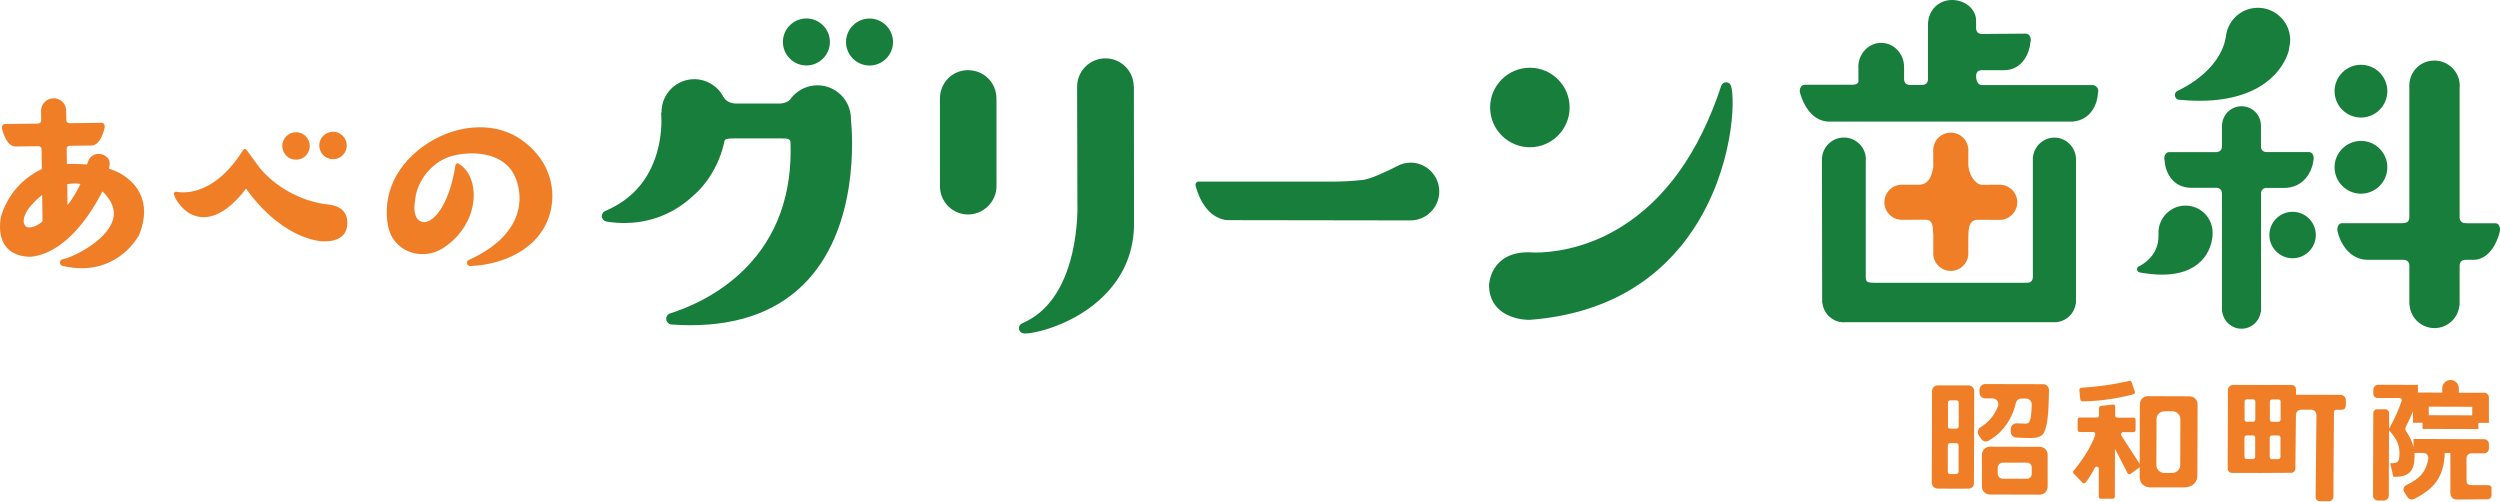
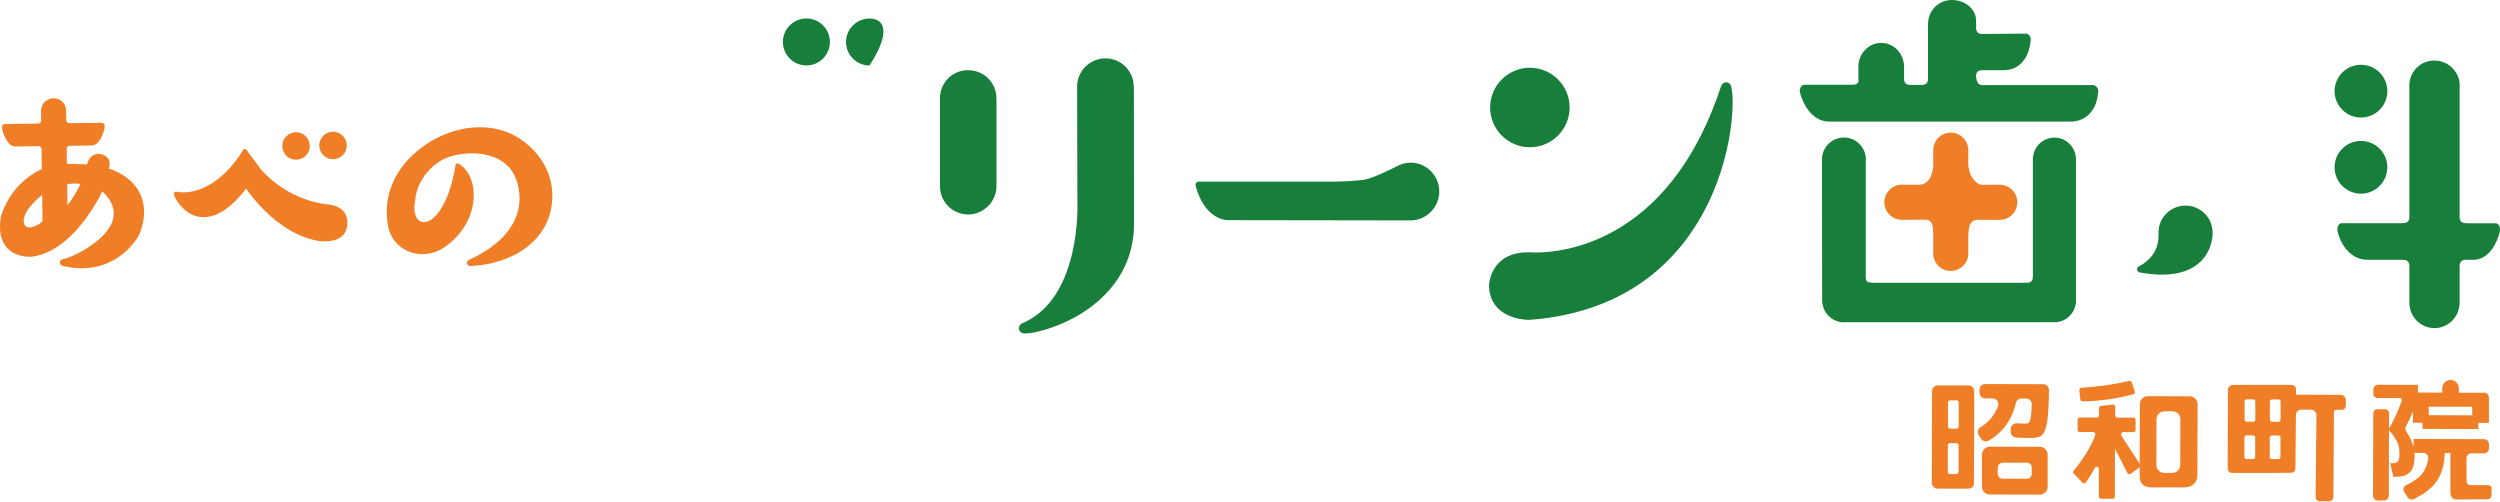
<svg xmlns="http://www.w3.org/2000/svg" width="259" height="52" viewBox="0 0 259 52" fill="none">
  <path d="M146.125 16.853C145.625 16.853 145.132 16.982 144.668 17.246C143.947 17.624 141.913 18.609 141.156 18.638C141.128 18.638 141.092 18.638 141.064 18.652C140.107 18.759 139.051 18.816 137.909 18.816H124.182C124.082 18.816 123.982 18.859 123.925 18.938C123.868 19.016 123.839 19.116 123.861 19.216C123.889 19.352 124.617 22.578 127.151 22.807C127.158 22.807 127.173 22.807 127.18 22.807C127.18 22.807 146.032 22.835 146.117 22.835C147.766 22.835 149.108 21.493 149.108 19.837C149.108 18.181 147.766 16.846 146.117 16.846L146.125 16.853Z" fill="#177F3B" />
  <path d="M158.495 15.255C160.765 15.255 162.613 13.406 162.613 11.136C162.613 8.866 160.765 7.017 158.495 7.017C156.225 7.017 154.376 8.866 154.376 11.136C154.376 13.406 156.225 15.255 158.495 15.255Z" fill="#177F3B" />
  <path d="M179.324 8.88C179.252 8.666 179.06 8.523 178.831 8.523C178.603 8.523 178.396 8.673 178.317 8.894C176.047 15.797 172.507 20.744 167.789 23.606C163.984 25.919 160.451 26.161 159.116 26.161C158.673 26.161 158.423 26.133 158.423 26.133C158.409 26.133 158.402 26.133 158.388 26.133H158.345C154.362 26.133 154.269 29.502 154.262 29.538C154.262 32.379 156.881 33.135 158.423 33.135H158.452C158.452 33.135 158.466 33.135 158.473 33.135C162.492 32.836 166.047 31.758 169.038 29.945C171.579 28.403 173.735 26.318 175.434 23.749C179.559 17.517 179.809 10.307 179.324 8.866V8.88Z" fill="#177F3B" />
  <path d="M100.297 7.267C98.663 7.267 97.378 8.566 97.378 10.207C97.378 10.357 97.378 10.5 97.378 10.736V19.216C97.378 19.216 97.378 19.266 97.378 19.287C97.378 19.309 97.378 19.33 97.378 19.352V19.387C97.378 19.387 97.378 19.437 97.385 19.459C97.471 21.015 98.749 22.221 100.305 22.221C101.861 22.221 103.238 20.908 103.238 19.287V10.557C103.238 10.557 103.231 10.293 103.231 10.2C103.231 8.566 101.939 7.274 100.297 7.274V7.267Z" fill="#177F3B" />
  <path d="M117.457 8.98C117.457 7.359 116.144 6.046 114.523 6.046C112.903 6.046 111.589 7.359 111.589 8.98C111.589 9.101 111.618 21.029 111.618 21.029C111.618 21.029 111.618 21.036 111.618 21.043C111.618 21.065 111.725 23.549 111.061 26.325C110.183 29.994 108.441 32.407 105.893 33.499C105.679 33.592 105.543 33.813 105.558 34.042C105.572 34.27 105.729 34.456 105.95 34.52C106.022 34.541 106.1 34.549 106.214 34.549C107.314 34.549 111.482 33.571 114.438 30.566C116.486 28.488 117.528 25.961 117.486 22.949L117.471 8.987L117.457 8.98Z" fill="#177F3B" />
  <path d="M244.595 20.066C246.101 20.066 247.329 18.838 247.329 17.332C247.329 15.825 246.101 14.598 244.595 14.598C243.089 14.598 241.861 15.825 241.861 17.332C241.861 18.838 243.089 20.066 244.595 20.066Z" fill="#177F3B" />
  <path d="M244.595 12.178C246.101 12.178 247.329 10.95 247.329 9.444C247.329 7.938 246.101 6.71 244.595 6.71C243.089 6.71 241.861 7.938 241.861 9.444C241.861 10.95 243.089 12.178 244.595 12.178Z" fill="#177F3B" />
  <path d="M258.88 23.32C258.794 23.199 258.659 23.128 258.523 23.128H255.561C255.561 23.128 255.511 23.12 255.482 23.12C255.332 23.12 254.861 23.12 254.818 22.571V9.08C254.818 9.08 254.818 9.058 254.818 9.044C254.818 9.001 254.833 8.951 254.833 8.894C254.833 7.452 253.655 6.274 252.213 6.274C250.771 6.274 249.693 7.352 249.607 8.73C249.607 8.744 249.607 8.758 249.607 8.773C249.607 8.773 249.607 8.78 249.607 8.787C249.607 8.816 249.6 8.851 249.6 8.894C249.6 8.937 249.6 8.973 249.607 9.001C249.607 9.001 249.607 9.008 249.607 9.015V22.578C249.593 22.678 249.565 22.835 249.457 22.949C249.35 23.056 249.179 23.113 248.951 23.113C248.922 23.113 248.901 23.113 248.872 23.12H242.633C242.491 23.12 242.362 23.192 242.276 23.313C242.148 23.492 242.112 23.784 242.184 24.02C242.405 25.034 243.333 26.918 245.31 26.918H248.894C248.894 26.918 248.929 26.918 248.951 26.918C249.101 26.918 249.55 26.918 249.607 27.446V31.515C249.607 31.558 249.615 31.593 249.629 31.629C249.75 32.964 250.871 33.992 252.213 33.992C253.555 33.992 254.668 32.964 254.797 31.636C254.811 31.601 254.818 31.558 254.818 31.515V27.468C254.861 26.918 255.325 26.918 255.482 26.918C255.504 26.918 255.525 26.918 255.539 26.918H256.332C256.332 26.918 256.346 26.918 256.353 26.918C257.202 26.861 257.923 26.326 258.452 25.376C258.794 24.748 258.944 24.141 258.966 24.027C259.037 23.784 259.001 23.499 258.873 23.32H258.88Z" fill="#177F3B" />
-   <path d="M225.765 10.336C226.494 10.408 227.207 10.443 227.878 10.443C230.227 10.443 233.475 9.986 235.595 7.802C236.887 6.474 237.144 5.147 237.151 5.09C237.151 5.054 237.158 5.011 237.151 4.975C237.229 4.683 237.265 4.419 237.265 4.154C237.265 2.306 235.766 0.807 233.917 0.807C232.197 0.807 230.776 2.099 230.598 3.819C229.998 7.452 225.787 9.322 225.608 9.401C225.401 9.494 225.287 9.701 225.323 9.929C225.359 10.158 225.537 10.322 225.765 10.343V10.336Z" fill="#177F3B" />
  <path d="M229.228 24.163C229.228 24.163 229.228 24.127 229.228 24.106C229.228 22.557 227.971 21.3 226.422 21.3C224.873 21.3 223.617 22.557 223.617 24.106C223.617 24.156 223.617 24.198 223.624 24.241C223.624 24.27 223.617 24.298 223.617 24.334C223.71 26.654 221.618 27.575 221.597 27.589C221.461 27.646 221.383 27.789 221.397 27.932C221.411 28.081 221.526 28.196 221.668 28.224C222.504 28.374 223.282 28.453 223.988 28.453C225.759 28.453 227.122 27.974 228.043 27.039C229.242 25.819 229.228 24.277 229.228 24.206C229.228 24.191 229.228 24.177 229.228 24.163Z" fill="#177F3B" />
-   <path d="M237.513 21.943C236.185 21.943 235.107 23.021 235.107 24.348C235.107 25.676 236.185 26.754 237.513 26.754C238.841 26.754 239.919 25.676 239.919 24.348C239.919 23.021 238.841 21.943 237.513 21.943Z" fill="#177F3B" />
-   <path d="M239.67 16.625C239.734 16.396 239.698 16.125 239.577 15.954C239.491 15.825 239.356 15.754 239.213 15.754H234.823C234.68 15.754 234.295 15.718 234.237 15.254V12.977C234.237 12.977 234.237 12.92 234.23 12.899C234.166 11.828 233.295 11.007 232.217 11.007C231.197 11.007 230.333 11.785 230.219 12.791C230.197 12.841 230.19 12.898 230.197 12.956C230.197 12.977 230.197 12.998 230.197 13.02C230.197 13.034 230.197 13.048 230.197 13.063C230.197 13.077 230.197 13.084 230.197 13.098V15.068C230.197 15.068 230.197 15.118 230.197 15.147C230.197 15.368 230.126 15.725 229.612 15.761H224.708C224.565 15.761 224.437 15.832 224.344 15.961C224.223 16.132 224.187 16.396 224.251 16.617C224.301 17.624 224.936 19.458 227.042 19.458H229.712C230.147 19.537 230.197 19.901 230.197 20.065C230.197 20.094 230.197 20.115 230.197 20.144V32.221C230.197 32.279 230.212 32.328 230.233 32.371C230.397 33.335 231.232 34.056 232.217 34.056C233.202 34.056 234.038 33.342 234.202 32.379C234.23 32.328 234.245 32.279 234.245 32.221V19.958C234.28 19.687 234.437 19.523 234.716 19.473H236.6C238.763 19.473 239.548 17.645 239.67 16.646V16.625ZM239.22 16.089C239.22 16.089 239.234 16.089 239.241 16.089C239.234 16.089 239.227 16.089 239.213 16.089H239.22ZM224.694 16.096C224.694 16.096 224.708 16.096 224.715 16.096C224.708 16.096 224.701 16.096 224.687 16.096H224.694ZM230.533 20.094C230.533 20.094 230.533 20.094 230.533 20.087V20.094ZM230.533 15.104C230.533 15.104 230.533 15.104 230.533 15.111V15.104Z" fill="#177F3B" />
  <path d="M198.76 19.138C198.76 19.138 197.154 19.138 197.147 19.138C197.118 19.138 197.083 19.131 197.04 19.131C196.041 19.131 195.22 19.944 195.22 20.951C195.22 21.957 196.033 22.771 197.04 22.771C197.083 22.771 199.481 22.764 199.481 22.764C200.402 22.764 200.209 23.799 200.288 24.27V26.126C200.288 26.126 200.288 26.133 200.288 26.14C200.288 26.169 200.281 26.204 200.281 26.247C200.281 27.247 201.094 28.067 202.101 28.067C203.107 28.067 203.921 27.254 203.921 26.247C203.921 26.204 203.921 26.169 203.914 26.14C203.914 26.14 203.914 26.133 203.914 26.126V24.634C203.957 24.142 203.814 22.771 204.878 22.771C204.878 22.771 207.126 22.778 207.169 22.778C208.168 22.778 208.989 21.964 208.989 20.958C208.989 19.951 208.175 19.138 207.169 19.138C207.126 19.138 205.277 19.145 205.277 19.145C204.614 19.052 203.914 18.088 203.914 16.918C203.914 16.918 203.921 15.604 203.921 15.561C203.921 14.562 203.107 13.741 202.101 13.741C201.094 13.741 200.281 14.555 200.281 15.561C200.281 15.604 200.288 17.282 200.288 17.282C200.166 17.974 199.967 19.131 198.753 19.145L198.76 19.138ZM207.112 19.466C207.112 19.466 207.076 19.466 207.062 19.466C207.062 19.466 207.098 19.466 207.112 19.466Z" fill="#EF7E27" />
  <path d="M215.072 16.403V16.353C215.072 16.353 215.072 16.289 215.058 16.261C214.937 15.133 213.973 14.255 212.838 14.255C211.703 14.255 210.732 15.133 210.618 16.268C210.611 16.296 210.604 16.325 210.604 16.36V28.367C210.604 28.66 210.668 29.038 210.318 29.238C210.176 29.316 209.797 29.288 209.69 29.295H194.243C194.1 29.295 193.601 29.309 193.415 29.152C193.244 29.002 193.294 28.481 193.294 28.36C193.294 28.36 193.294 16.682 193.294 16.667C193.294 16.632 193.308 16.582 193.308 16.525C193.308 15.268 192.287 14.248 191.031 14.248C189.775 14.248 188.754 15.268 188.754 16.525C188.754 16.625 188.775 31.301 188.775 31.301C188.775 31.358 188.79 31.408 188.811 31.458C188.961 32.55 189.91 33.392 191.024 33.392C191.067 33.392 191.145 33.378 191.152 33.378C191.152 33.378 212.717 33.378 212.724 33.378C212.752 33.378 212.788 33.385 212.838 33.385C213.944 33.385 214.88 32.571 215.044 31.486C215.065 31.443 215.072 31.401 215.072 31.351V16.396V16.403ZM210.939 16.418C210.939 16.418 210.939 16.439 210.939 16.453C210.939 16.439 210.939 16.432 210.939 16.418Z" fill="#177F3B" />
  <path d="M217.25 9.065C217.15 8.908 216.993 8.816 216.822 8.816H205.294C204.73 8.759 204.723 7.98 204.723 7.823C204.723 7.816 204.723 7.809 204.723 7.802C204.723 7.788 204.723 7.773 204.723 7.766C204.765 7.474 204.937 7.309 205.215 7.274H207.606C209.591 7.267 210.269 5.396 210.355 4.369C210.426 4.147 210.39 3.89 210.269 3.705C210.176 3.562 210.033 3.483 209.876 3.483L205.301 3.519C204.937 3.505 204.737 3.305 204.723 2.905V2.163C204.723 2.163 204.723 2.12 204.723 2.106C204.708 0.942 203.595 0 202.231 0C200.868 0 199.861 0.999 199.754 2.284C199.747 2.313 199.74 2.341 199.74 2.377V2.427C199.74 2.427 199.74 2.47 199.74 2.491C199.74 2.513 199.74 2.534 199.74 2.555C199.74 2.555 199.74 8.13 199.74 8.159C199.74 8.159 199.74 8.166 199.74 8.173C199.74 8.394 199.676 8.773 199.141 8.801H197.834C197.37 8.759 197.27 8.466 197.263 8.216V8.18C197.263 8.18 197.263 8.145 197.263 8.138C197.263 7.559 197.263 6.981 197.263 6.938C197.263 5.561 196.2 4.44 194.893 4.44C193.587 4.44 192.523 5.561 192.523 6.938C192.523 6.974 192.523 7.003 192.531 7.024V8.494C192.466 8.63 192.324 8.78 191.945 8.78H186.991C186.82 8.773 186.663 8.858 186.563 9.015C186.442 9.208 186.42 9.472 186.506 9.686C186.542 9.829 186.72 10.45 187.106 11.078C187.705 12.049 188.519 12.577 189.454 12.599H214.702C214.702 12.599 214.723 12.599 214.73 12.599C216.708 12.42 217.3 10.65 217.343 9.686C217.414 9.472 217.386 9.237 217.271 9.051L217.25 9.065ZM216.822 9.151C216.836 9.151 216.843 9.151 216.85 9.151C216.836 9.151 216.829 9.151 216.815 9.151H216.822ZM216.993 9.629C216.993 9.629 216.993 9.758 216.957 9.958C216.986 9.758 216.993 9.629 216.993 9.629C217.007 9.601 217.014 9.579 217.022 9.551C217.022 9.579 217.007 9.608 216.993 9.629Z" fill="#177F3B" />
  <path d="M83.543 6.781C84.885 6.781 85.978 5.689 85.978 4.347C85.978 3.005 84.885 1.913 83.543 1.913C82.201 1.913 81.109 3.005 81.109 4.347C81.109 5.689 82.201 6.781 83.543 6.781ZM85.756 4.354C85.756 5.575 84.764 6.56 83.551 6.56C84.771 6.56 85.756 5.568 85.756 4.354Z" fill="#177F3B" />
-   <path d="M90.082 1.92C88.741 1.92 87.648 3.012 87.648 4.354C87.648 5.696 88.741 6.788 90.082 6.788C91.424 6.788 92.517 5.696 92.517 4.354C92.517 3.012 91.424 1.92 90.082 1.92ZM90.504 2.184C90.368 2.155 90.232 2.141 90.09 2.141C90.232 2.141 90.375 2.155 90.504 2.184ZM90.632 6.495C90.454 6.538 90.268 6.567 90.082 6.567C90.275 6.567 90.461 6.545 90.632 6.495C90.803 6.446 90.975 6.381 91.132 6.296C90.975 6.381 90.811 6.446 90.632 6.495Z" fill="#177F3B" />
-   <path d="M88.156 12.306C88.156 10.393 86.6 8.837 84.687 8.837C83.709 8.837 82.781 9.251 82.124 9.979C82.088 10.008 82.06 10.036 82.038 10.072C81.967 10.158 81.903 10.243 81.838 10.336C81.667 10.5 81.367 10.686 80.861 10.729H76.156C75.257 10.65 74.993 10.107 74.993 10.1C74.979 10.065 74.957 10.036 74.929 10.008C74.343 8.901 73.187 8.202 71.931 8.202C70.061 8.202 68.533 9.722 68.533 11.599C68.533 11.614 68.533 11.621 68.533 11.635C68.497 11.692 68.483 11.764 68.497 11.828C68.497 11.849 68.683 13.684 68.055 15.832C67.219 18.688 65.421 20.708 62.701 21.857C62.465 21.957 62.323 22.192 62.351 22.449C62.38 22.706 62.573 22.906 62.822 22.949C63.415 23.049 64.029 23.106 64.657 23.106C66.591 23.106 69.425 22.592 71.959 20.144C72.159 19.98 74.229 18.195 75.007 14.84C75.086 14.483 74.986 14.341 76.085 14.341H80.925C81.467 14.333 81.881 14.348 81.896 14.733C82.088 20.087 80.511 24.491 77.206 27.817C74.451 30.601 71.153 31.922 69.432 32.464C69.161 32.55 68.99 32.807 69.025 33.092C69.061 33.385 69.29 33.599 69.582 33.621C70.246 33.663 70.903 33.692 71.531 33.692C76.792 33.692 80.903 32.093 83.759 28.931C88.934 23.199 88.341 14.162 88.156 12.32C88.156 12.32 88.156 12.313 88.156 12.306ZM74.679 10.258C74.679 10.258 74.693 10.279 74.7 10.293C74.7 10.293 74.686 10.272 74.679 10.258ZM74.693 10.243C74.693 10.243 74.722 10.293 74.75 10.343C74.722 10.293 74.7 10.258 74.693 10.243Z" fill="#177F3B" />
+   <path d="M90.082 1.92C88.741 1.92 87.648 3.012 87.648 4.354C87.648 5.696 88.741 6.788 90.082 6.788C92.517 3.012 91.424 1.92 90.082 1.92ZM90.504 2.184C90.368 2.155 90.232 2.141 90.09 2.141C90.232 2.141 90.375 2.155 90.504 2.184ZM90.632 6.495C90.454 6.538 90.268 6.567 90.082 6.567C90.275 6.567 90.461 6.545 90.632 6.495C90.803 6.446 90.975 6.381 91.132 6.296C90.975 6.381 90.811 6.446 90.632 6.495Z" fill="#177F3B" />
  <path d="M56.727 17.76C56.199 16.496 55.27 15.369 54.043 14.498C52.808 13.62 51.273 13.163 49.617 13.184C47.825 13.206 45.962 13.784 44.356 14.812C42.757 15.84 41.529 17.174 40.816 18.666C40.095 20.165 39.888 21.829 40.216 23.477C40.552 25.176 42.029 26.347 43.814 26.326C44.606 26.319 45.384 26.069 46.055 25.605C47.104 24.884 47.904 23.97 48.432 22.907C48.896 21.964 49.117 20.944 49.075 19.966C49.01 18.588 48.418 17.46 47.49 16.946C47.461 16.925 47.426 16.918 47.39 16.918C47.361 16.918 47.333 16.925 47.304 16.939C47.24 16.968 47.204 17.025 47.19 17.096C46.833 19.423 46.191 20.815 45.72 21.579C45.156 22.485 44.506 23.006 43.942 23.014C43.742 23.014 43.557 22.949 43.393 22.821C43.043 22.55 42.95 22.029 42.936 21.643C42.922 21.229 42.986 20.851 43.014 20.715C43.014 20.694 43.014 20.679 43.014 20.679C43.1 19.723 43.542 18.702 44.235 17.874C44.97 16.989 45.948 16.361 46.983 16.118C47.59 15.975 48.204 15.897 48.803 15.89C50.716 15.868 52.265 16.539 53.05 17.738C53.629 18.624 54.121 20.273 53.614 22.014C53.35 22.928 52.843 23.777 52.101 24.555C51.237 25.462 50.045 26.261 48.568 26.932C48.425 26.997 48.354 27.147 48.382 27.304C48.418 27.453 48.546 27.561 48.703 27.561C50.474 27.503 52.23 27.025 53.643 26.226C55.363 25.248 56.527 23.806 56.991 22.064C57.383 20.608 57.283 19.116 56.72 17.767L56.727 17.76ZM48.703 27.354C48.703 27.354 48.689 27.354 48.682 27.354C48.689 27.354 48.696 27.354 48.711 27.354H48.703Z" fill="#EF7E27" />
  <path d="M33.619 21.136C33.619 21.136 32.648 21.036 31.349 20.536C30.157 20.072 28.429 19.173 26.966 17.467L25.531 15.518C25.488 15.461 25.431 15.433 25.36 15.433C25.289 15.433 25.232 15.468 25.196 15.533C22.833 19.323 20.306 19.915 19.007 19.93C18.55 19.93 18.272 19.865 18.272 19.865C18.25 19.865 18.236 19.865 18.215 19.865C18.158 19.865 18.108 19.887 18.072 19.93C18.022 19.98 18 20.058 18.022 20.13C18.3 21.15 19.385 21.936 19.428 21.971C19.963 22.328 20.535 22.506 21.134 22.499C22.169 22.485 23.247 21.936 24.339 20.865C24.875 20.344 25.274 19.83 25.488 19.53C25.788 19.973 26.488 20.908 27.501 21.9C28.772 23.135 30.799 24.677 33.262 24.998C33.262 24.998 33.269 24.998 33.276 24.998C33.419 25.005 33.555 25.012 33.683 25.005C35.71 24.976 35.996 23.784 35.989 23.07C35.967 21.336 34.325 21.2 33.626 21.143L33.619 21.136Z" fill="#EF7E27" />
  <path d="M30.686 16.546C31.471 16.539 32.107 15.889 32.093 15.104C32.078 14.319 31.436 13.684 30.651 13.698C29.865 13.712 29.23 14.355 29.244 15.14C29.259 15.925 29.901 16.56 30.686 16.546Z" fill="#EF7E27" />
  <path d="M34.518 16.496C35.303 16.489 35.939 15.84 35.925 15.054C35.91 14.269 35.268 13.634 34.483 13.648C33.697 13.662 33.062 14.305 33.076 15.09C33.091 15.875 33.733 16.511 34.518 16.496Z" fill="#EF7E27" />
  <path d="M14.49 20.015C13.912 18.852 12.748 17.931 11.278 17.46C11.37 17.153 11.428 16.732 11.235 16.468C10.992 16.132 10.614 15.94 10.214 15.947C10.1 15.947 9.978 15.968 9.864 15.997C9.522 16.096 9.243 16.375 9.129 16.739C9.1 16.825 9.065 16.924 9.015 17.032C8.801 17.032 8.551 17.017 8.28 17.003C7.923 16.989 7.559 16.967 7.237 16.974C7.123 16.974 7.023 16.974 6.93 16.989L6.909 15.404C6.923 15.24 7.016 15.14 7.173 15.104L9.493 15.076C10.414 15.047 10.778 13.512 10.828 13.277C10.871 13.134 10.849 12.956 10.771 12.849C10.714 12.77 10.628 12.72 10.535 12.72L7.259 12.763C7.173 12.763 6.909 12.763 6.866 12.449L6.852 11.442C6.845 10.736 6.252 10.165 5.539 10.179C4.825 10.193 4.247 10.771 4.254 11.478L4.268 12.506C4.239 12.706 4.111 12.806 3.875 12.806C3.868 12.806 3.861 12.806 3.847 12.806L0.506 12.849C0.413 12.849 0.328 12.899 0.271 12.977C0.192 13.091 0.178 13.27 0.228 13.413C0.285 13.641 0.692 15.176 1.605 15.176L4.004 15.147C4.082 15.154 4.261 15.19 4.304 15.425L4.332 17.517C2.548 18.338 1.491 19.637 0.92 20.586C0.285 21.643 0.085 22.507 0.078 22.542C0.078 22.542 0.078 22.549 0.078 22.556C-0.129 23.898 0.078 24.926 0.685 25.633C1.456 26.518 2.64 26.604 3.112 26.597C3.226 26.597 3.29 26.59 3.297 26.59C5.153 26.368 7.03 25.084 8.722 22.863C9.707 21.572 10.357 20.337 10.607 19.823C11.634 20.793 11.991 21.793 11.684 22.814C11.477 23.485 10.864 24.52 9.115 25.647C8.015 26.354 6.888 26.811 6.524 26.847C6.352 26.868 6.217 27.011 6.21 27.189C6.202 27.36 6.309 27.51 6.474 27.546C7.195 27.717 7.894 27.796 8.565 27.789C10.714 27.76 12.198 26.811 13.062 26.019C13.997 25.162 14.426 24.312 14.44 24.277C14.44 24.277 14.44 24.263 14.447 24.263C15.075 22.657 15.089 21.229 14.49 20.023V20.015ZM0.499 13.056C0.499 13.056 0.506 13.056 0.513 13.056H0.499ZM4.404 22.935C4.189 23.113 3.997 23.249 3.833 23.335C3.825 23.335 3.397 23.563 3.026 23.563C2.89 23.563 2.79 23.535 2.712 23.485C2.398 23.256 2.269 22.642 2.912 21.679C2.912 21.679 3.44 20.922 4.368 20.194L4.404 22.928V22.935ZM6.988 21.25L6.973 19.073C7.152 19.045 7.43 19.016 7.73 19.009C7.973 19.009 8.173 19.023 8.337 19.059C8.123 19.501 7.58 20.551 6.988 21.25ZM8.558 27.582C8.558 27.582 8.522 27.582 8.501 27.582C8.529 27.582 8.558 27.582 8.587 27.582C8.579 27.582 8.565 27.582 8.558 27.582Z" fill="#EF7E27" />
  <path d="M226.85 41.059L222.51 41.044C222.06 41.044 221.696 41.408 221.689 41.858L221.674 47.076C221.674 47.076 221.66 48.247 221.66 48.261L221.674 48.083V48.375V49.403C221.674 50.581 222.895 50.495 222.895 50.495H226.271C226.271 50.495 227.642 50.545 227.649 49.225L227.67 41.88C227.67 41.43 227.306 41.066 226.857 41.059H226.85ZM225.872 48.183C225.872 48.632 225.5 48.996 225.051 48.996H224.216C223.766 48.996 223.402 48.625 223.402 48.175L223.416 43.421C223.416 42.972 223.787 42.608 224.237 42.608H225.072C225.522 42.608 225.886 42.979 225.886 43.429L225.872 48.183Z" fill="#EF7E27" />
  <path d="M215.75 41.58C216.035 41.566 218.17 41.601 221.018 40.852C221.139 40.816 221.21 40.688 221.168 40.566L220.846 39.61C220.811 39.503 220.704 39.445 220.597 39.467C218.94 39.838 217.284 40.074 215.621 40.173C215.5 40.181 215.407 40.288 215.421 40.409L215.521 41.38C215.536 41.494 215.628 41.587 215.75 41.58Z" fill="#EF7E27" />
  <path d="M219.769 45.106C219.676 44.963 219.783 44.771 219.955 44.771H221.025C221.147 44.771 221.247 44.678 221.247 44.556V43.493C221.247 43.371 221.154 43.272 221.033 43.272H219.355C219.234 43.272 219.134 43.164 219.134 43.043V42.108C219.134 41.987 219.034 41.894 218.92 41.908C218.513 41.958 218.063 42.008 217.663 42.051C217.542 42.065 217.456 42.165 217.456 42.279V43.036C217.456 43.157 217.356 43.257 217.235 43.257H215.465C215.343 43.257 215.244 43.35 215.244 43.471V44.535C215.244 44.656 215.336 44.756 215.458 44.756H216.857C217.007 44.756 217.121 44.906 217.071 45.049C216.65 46.284 215.757 47.64 214.822 48.775C214.765 48.846 214.758 48.946 214.801 49.025L215.708 49.967C215.786 50.096 215.979 50.11 216.072 49.989C216.428 49.525 216.743 49.018 217.021 48.468C217.128 48.261 217.435 48.333 217.435 48.561V51.445C217.428 51.566 217.521 51.666 217.642 51.666H218.877C218.998 51.666 219.098 51.573 219.098 51.452L219.112 46.498C219.555 47.333 219.99 48.175 220.404 49.011C220.469 49.132 220.626 49.175 220.733 49.089L221.661 48.411C221.754 48.347 221.775 48.218 221.718 48.126C221.325 47.519 220.033 45.541 219.755 45.106H219.769Z" fill="#EF7E27" />
  <path d="M203.929 39.924H200.76C200.432 39.917 200.16 40.181 200.16 40.509L200.132 50.003C200.132 50.339 200.403 50.617 200.739 50.617C201.574 50.617 203.166 50.645 203.986 50.617C204.272 50.61 204.5 50.374 204.5 50.089L204.529 40.524C204.529 40.195 204.265 39.924 203.936 39.924H203.929ZM202.901 48.889C202.901 49.011 202.802 49.111 202.68 49.111H202.016C201.895 49.111 201.795 49.011 201.795 48.889V46.127C201.802 46.006 201.902 45.906 202.023 45.906H202.687C202.809 45.906 202.909 46.006 202.909 46.127V48.889H202.901ZM202.916 44.185C202.916 44.307 202.816 44.407 202.694 44.407H202.031C201.909 44.407 201.809 44.307 201.809 44.185V41.694C201.816 41.573 201.916 41.473 202.038 41.473H202.702C202.823 41.473 202.923 41.573 202.923 41.694V44.185H202.916Z" fill="#EF7E27" />
  <path d="M205.985 45.67C206.677 45.292 207.27 44.778 207.762 44.121C208.269 43.443 208.633 42.658 208.84 41.758C208.904 41.487 209.133 41.287 209.418 41.287H209.897C210.232 41.287 210.496 41.573 210.489 41.901C210.475 42.372 210.453 42.743 210.418 43.014C210.368 43.393 210.296 43.636 210.218 43.736C210.139 43.843 210.011 43.892 209.832 43.892C209.618 43.892 209.318 43.878 208.94 43.857C208.597 43.835 208.305 44.114 208.312 44.464V44.756C208.326 45.063 208.576 45.32 208.883 45.334C209.49 45.363 210.025 45.377 210.475 45.377C210.996 45.377 211.367 45.263 211.603 45.028C211.831 44.792 212.002 44.285 212.109 43.514C212.202 42.836 212.259 41.801 212.274 40.402C212.274 40.074 212.009 39.802 211.681 39.802L205.671 39.788C205.342 39.788 205.078 40.052 205.078 40.38V40.68C205.078 41.009 205.342 41.273 205.671 41.273H206.435C206.849 41.273 207.141 41.694 206.991 42.079C206.627 43.029 206.021 43.757 205.178 44.264C204.9 44.435 204.821 44.806 205 45.085L205.242 45.456C205.407 45.706 205.735 45.806 205.999 45.663L205.985 45.67Z" fill="#EF7E27" />
  <path d="M211.325 46.291L206.157 46.277C205.7 46.277 205.336 46.641 205.329 47.098V50.403C205.314 50.86 205.685 51.224 206.142 51.231L211.31 51.245C211.767 51.245 212.131 50.881 212.138 50.424V47.119C212.153 46.662 211.781 46.298 211.332 46.291H211.325ZM210.489 49.104C210.489 49.375 210.268 49.596 209.997 49.596H207.47C207.192 49.589 206.963 49.361 206.963 49.082V48.468C206.963 48.176 207.206 47.933 207.499 47.933H210.011C210.275 47.94 210.489 48.154 210.489 48.418V49.111V49.104Z" fill="#EF7E27" />
  <path d="M243.032 41.822V41.459C243.032 41.151 242.789 40.909 242.482 40.909L237.864 40.895V40.338C237.864 40.252 237.843 40.124 237.743 40.024C237.657 39.931 237.528 39.888 237.364 39.881H231.361C231.061 39.867 230.811 40.117 230.811 40.416L230.79 48.547C230.79 48.789 230.983 48.989 231.233 48.996C232.31 49.011 236.079 48.996 237.364 48.982C237.607 48.982 237.8 48.782 237.8 48.547L237.857 42.993C237.857 42.693 238.107 42.444 238.406 42.444H239.434C239.734 42.444 239.984 42.693 239.984 43C239.984 43 239.92 49.782 239.898 51.509C239.898 51.737 240.084 51.923 240.312 51.923C240.605 51.923 240.976 51.937 241.276 51.93C241.533 51.93 241.733 51.723 241.74 51.466C241.747 49.66 241.797 42.679 241.797 42.679C241.797 42.558 241.897 42.458 242.018 42.458H242.597C243.068 42.458 243.025 41.951 243.032 41.83V41.822ZM233.631 47.34C233.631 47.462 233.531 47.562 233.41 47.562H232.746C232.625 47.562 232.525 47.462 232.525 47.34V45.327C232.525 45.206 232.632 45.106 232.753 45.106H233.417C233.538 45.106 233.638 45.206 233.638 45.327V47.34H233.631ZM233.645 43.471C233.645 43.593 233.545 43.693 233.424 43.693H232.76C232.639 43.693 232.539 43.593 232.539 43.471V41.594C232.539 41.473 232.646 41.373 232.767 41.373H233.431C233.552 41.373 233.652 41.473 233.652 41.594V43.471H233.645ZM236.251 47.347C236.251 47.469 236.151 47.569 236.029 47.569H235.366C235.244 47.569 235.144 47.469 235.144 47.347V45.334C235.144 45.213 235.251 45.113 235.373 45.113H236.037C236.158 45.113 236.258 45.213 236.258 45.334V47.347H236.251ZM236.265 43.479C236.265 43.6 236.165 43.7 236.044 43.7H235.38C235.259 43.7 235.159 43.6 235.159 43.479V41.601C235.159 41.48 235.266 41.38 235.387 41.38H236.051C236.172 41.38 236.272 41.48 236.272 41.601V43.479H236.265Z" fill="#EF7E27" />
  <path d="M258.129 50.581C258.129 50.581 258.151 50.26 257.715 50.26C257.173 50.26 256.381 50.26 256.295 50.26C255.545 50.26 255.531 50.11 255.531 49.646V47.462C255.538 47.184 255.767 46.962 256.038 46.962H257.351C257.63 46.962 257.851 46.741 257.851 46.47V45.998C257.851 45.72 257.63 45.499 257.351 45.499L250.042 45.477V46.334C249.913 45.784 249.657 45.235 249.278 44.685C249.185 44.55 249.164 44.371 249.242 44.221C249.492 43.736 249.742 43.2 249.985 42.622V43.793H250.977V44.435L256.759 44.45V43.807H257.851V41.187C257.858 40.909 257.637 40.688 257.359 40.688H254.739V40.231C254.739 39.753 254.353 39.367 253.882 39.367C253.411 39.367 253.019 39.753 253.019 40.224V40.673L250.499 40.666V39.874L246.38 39.86C246.102 39.86 245.88 40.081 245.88 40.359V40.816C245.88 41.045 246.066 41.23 246.294 41.23H247.715C247.715 41.23 247.729 41.23 247.736 41.23H248.6C248.75 41.23 248.857 41.38 248.814 41.523C248.479 42.515 248.043 43.479 247.508 44.407V42.794C247.508 42.579 247.337 42.401 247.122 42.401H246.252C246.045 42.401 245.88 42.565 245.873 42.772L245.845 51.352C245.845 51.631 246.066 51.852 246.344 51.852H246.98C247.258 51.852 247.479 51.631 247.479 51.352L247.501 44.557C247.929 45.056 248.215 45.477 248.364 45.82C248.514 46.163 248.586 46.548 248.586 46.977C248.586 47.405 248.529 47.669 248.429 47.797C248.322 47.926 248.122 47.997 247.822 47.99H247.629L247.95 49.396H248.193C248.864 49.396 249.357 49.239 249.671 48.911C249.985 48.583 250.142 48.054 250.149 47.333C250.149 47.148 250.149 47.012 250.135 46.926H251.077C251.391 46.926 251.62 47.219 251.57 47.533C251.462 48.169 251.248 48.69 250.927 49.089C250.577 49.518 250.028 49.91 249.278 50.267C249.007 50.396 248.921 50.738 249.085 50.988L249.435 51.523C249.571 51.73 249.849 51.816 250.078 51.702C251.127 51.188 251.898 50.603 252.39 49.925C252.94 49.168 253.24 48.169 253.276 46.934H253.861C253.861 46.934 253.861 49.839 253.861 50.995C253.861 51.502 254.096 51.752 254.582 51.752L257.73 51.723C257.951 51.723 258.122 51.545 258.122 51.324C258.122 51.324 258.122 51.038 258.122 50.56L258.129 50.581ZM251.627 42.13L256.124 42.144V43.029L251.619 43.015V42.13H251.627Z" fill="#EF7E27" />
</svg>